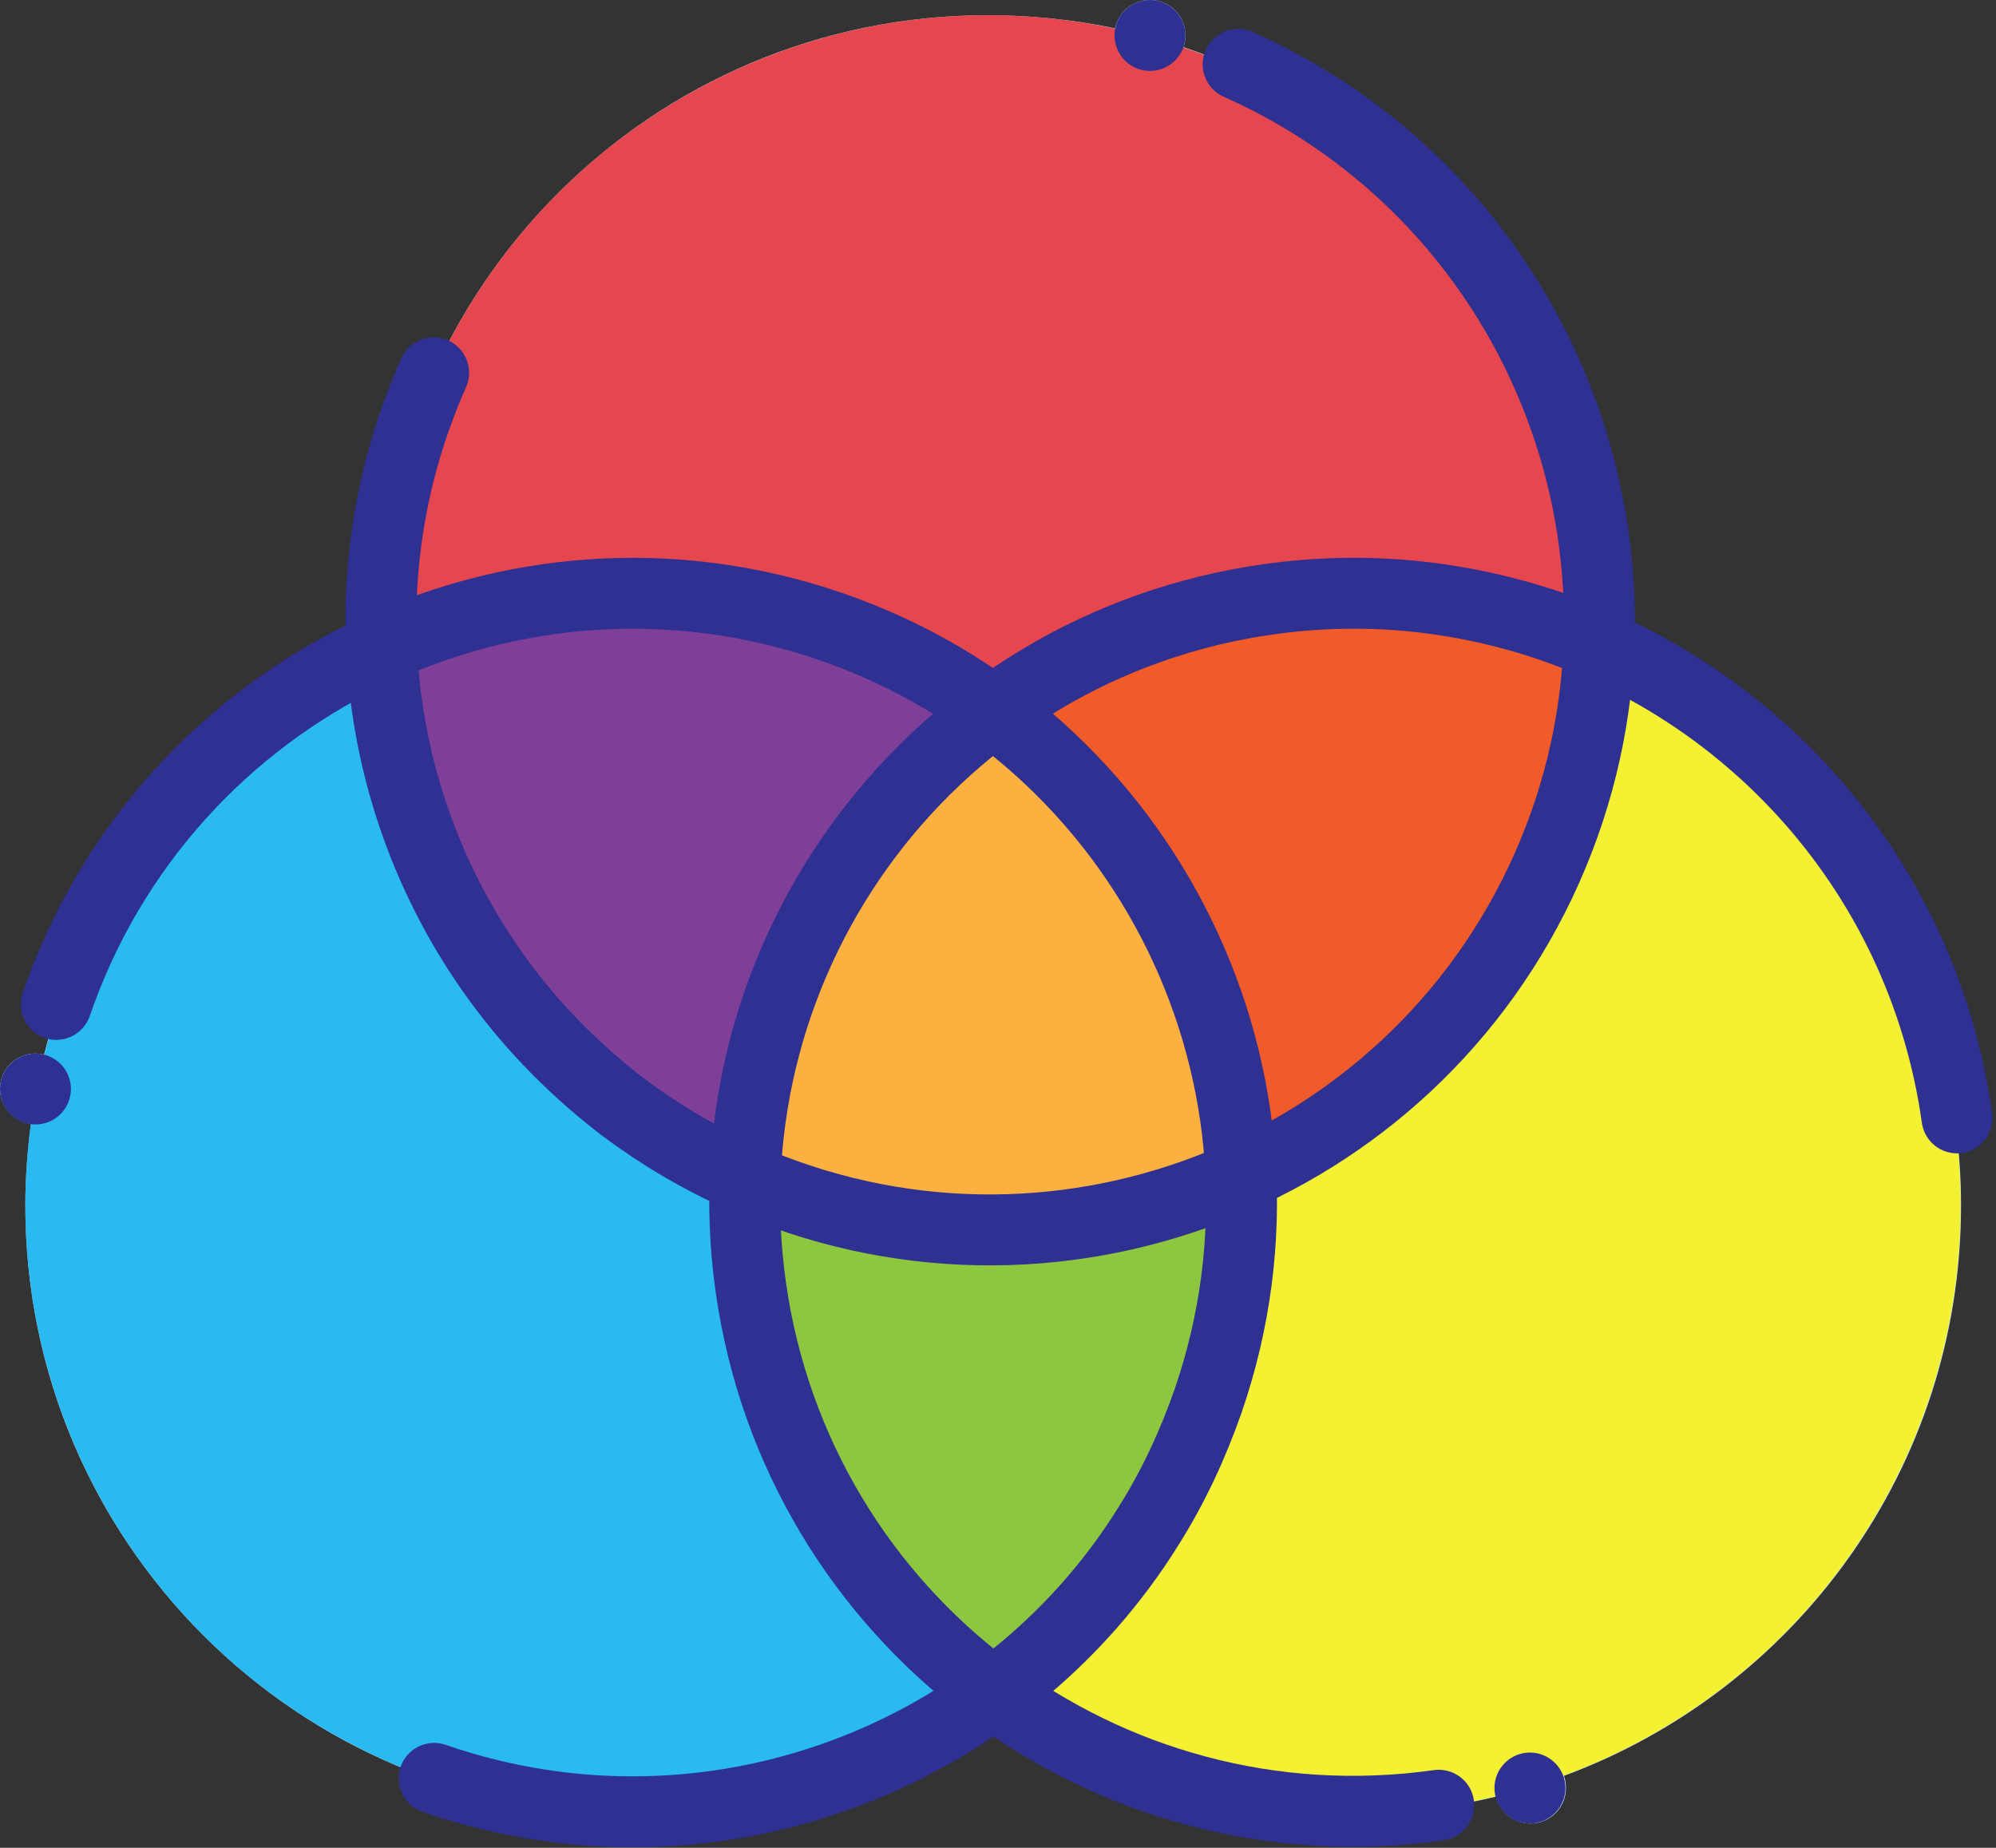
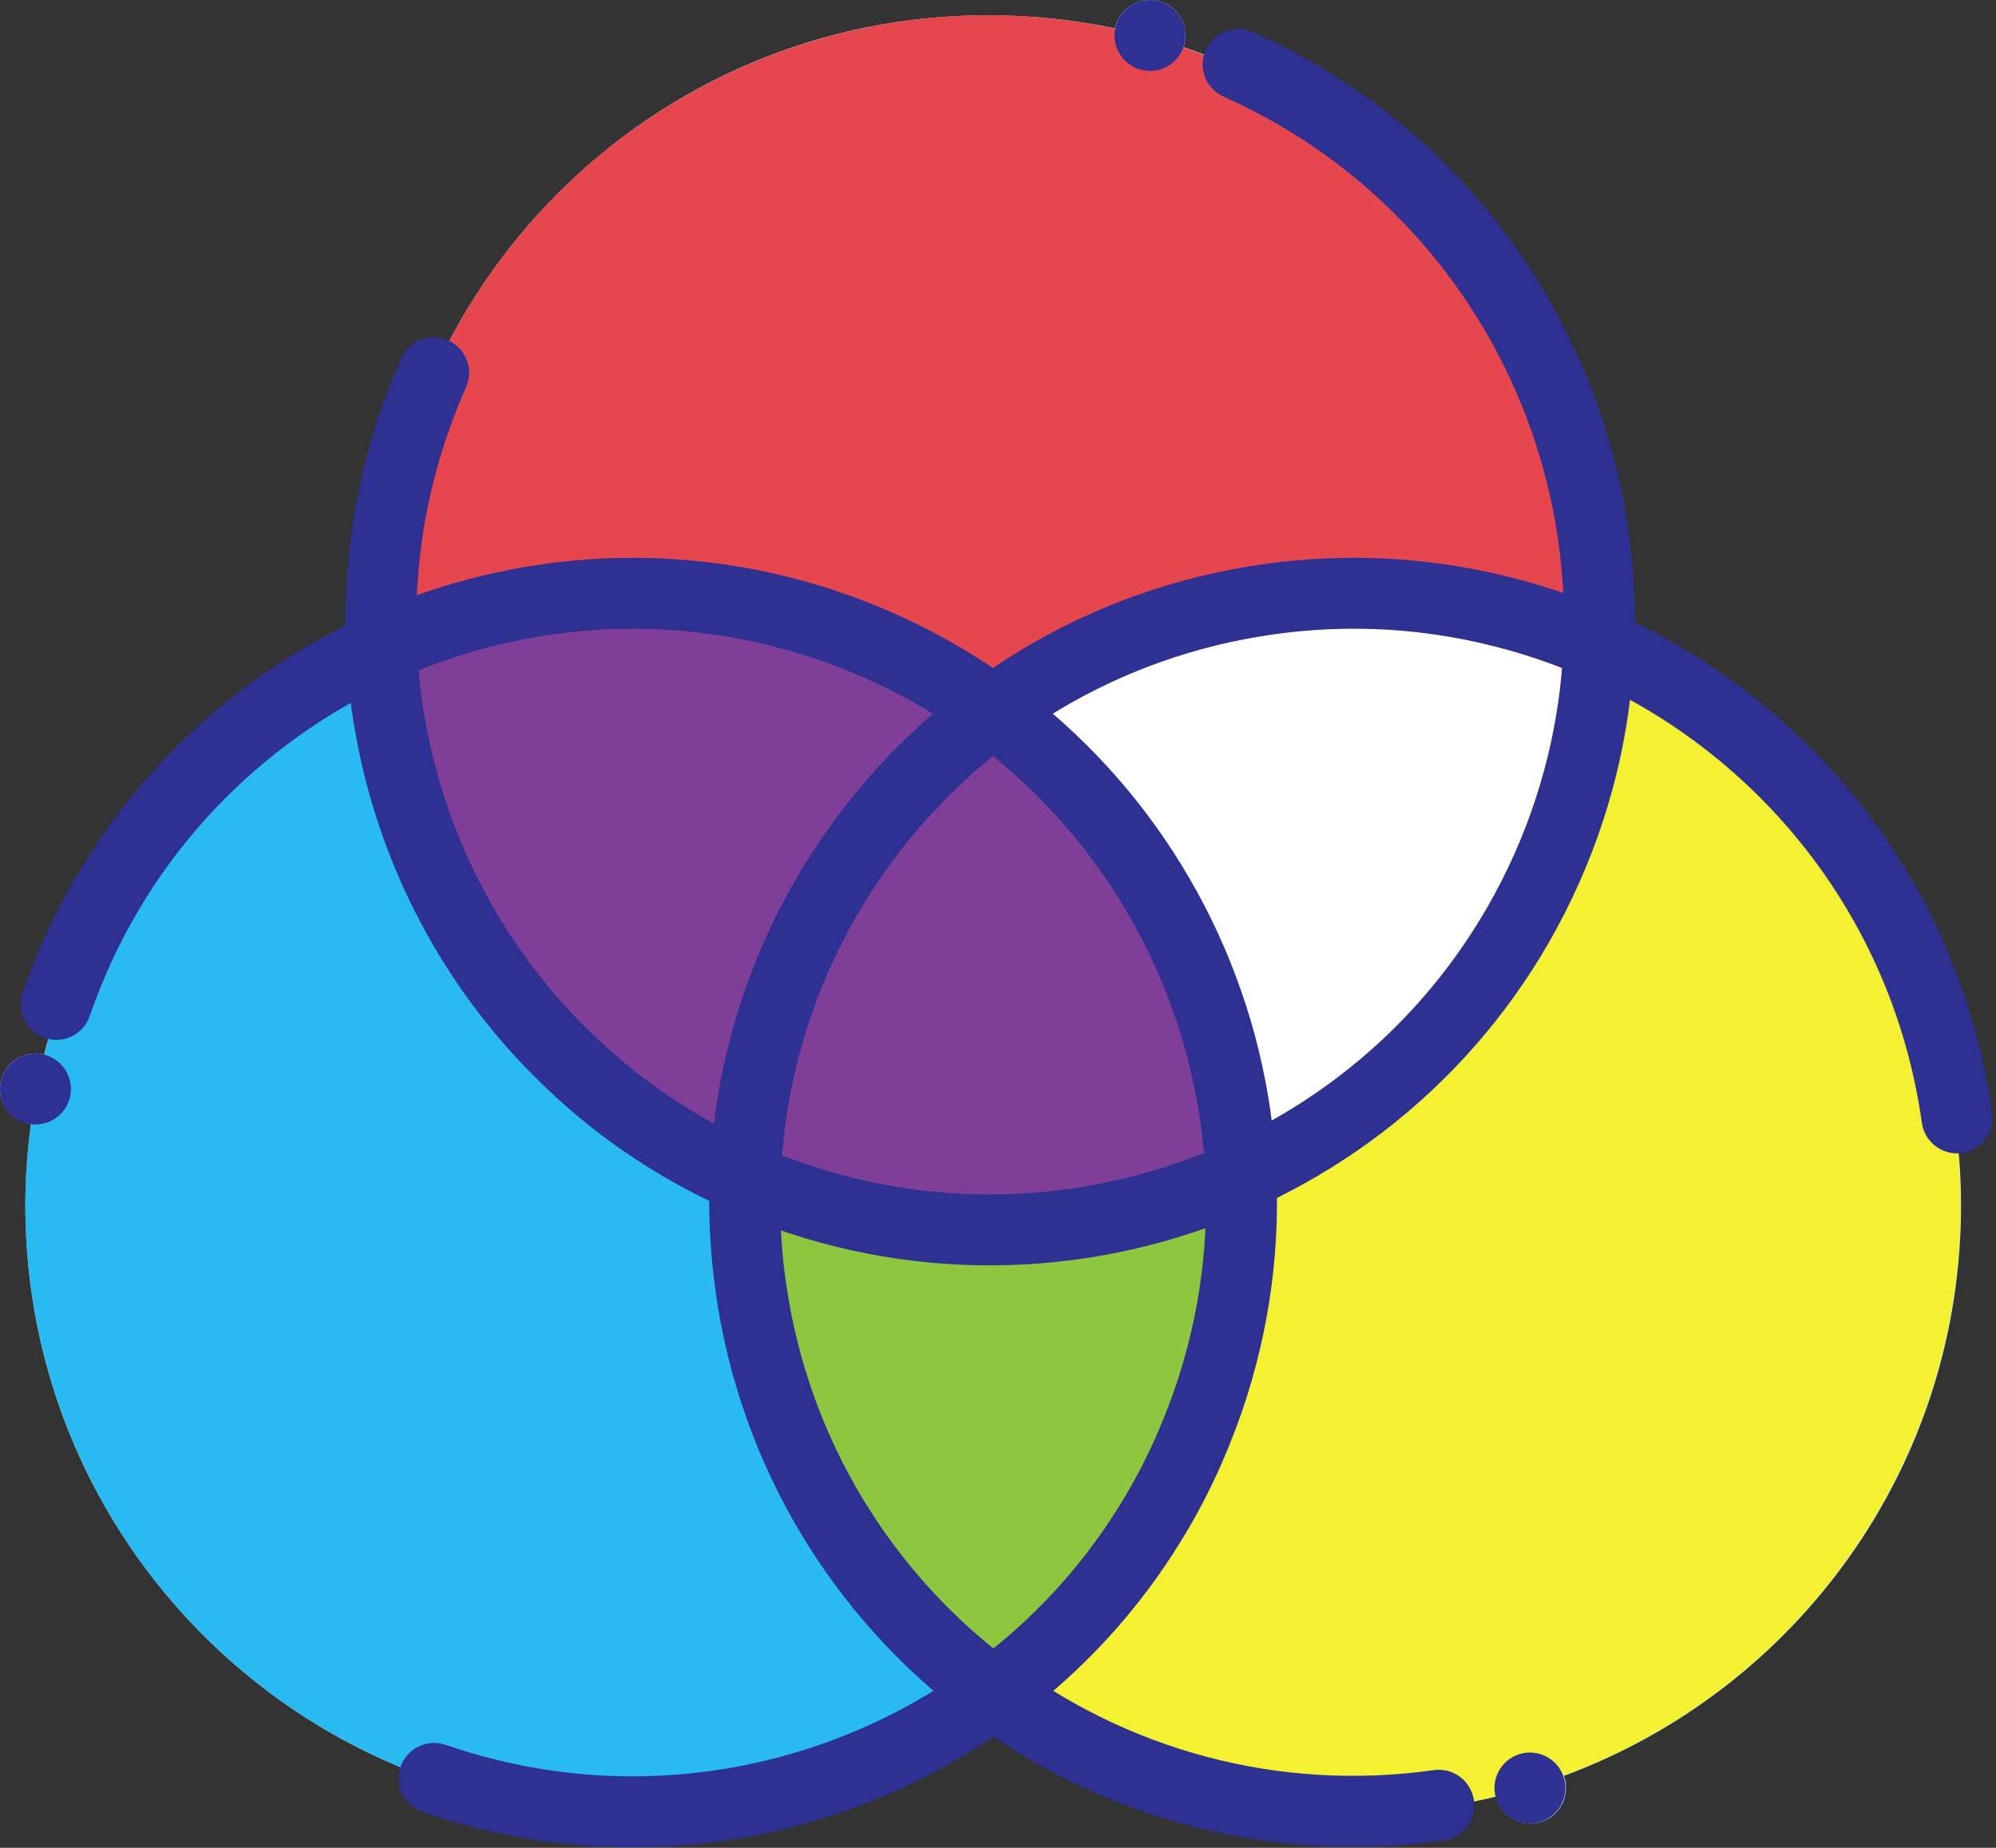
<svg xmlns="http://www.w3.org/2000/svg" version="1.1" id="Layer_1" x="0px" y="0px" viewBox="0 0 394 364.8" style="enable-background:new 0 0 394 364.8;" xml:space="preserve">
  <rect x="0" y="0" width="394" height="364.8" fill="#333333" stroke="none" />
  <style type="text/css">
	.st0{fill-rule:evenodd;clip-rule:evenodd;fill:#C7EAFB;}
	.st1{fill-rule:evenodd;clip-rule:evenodd;fill:#FFF200;fill-opacity:0.8;}
	.st2{fill-rule:evenodd;clip-rule:evenodd;fill:#00AEEF;fill-opacity:0.8;}
	.st3{fill-rule:evenodd;clip-rule:evenodd;fill:#ED1D24;fill-opacity:0.8;}
	.st4{fill-rule:evenodd;clip-rule:evenodd;fill:#FFFFFF;}
	.st5{fill-rule:evenodd;clip-rule:evenodd;fill:#8DC63F;}
	.st6{fill-rule:evenodd;clip-rule:evenodd;fill:#7F3F98;}
	.st7{fill-rule:evenodd;clip-rule:evenodd;fill:#F15A29;}
	.st8{fill-rule:evenodd;clip-rule:evenodd;fill:#FBB040;}
	.st9{fill:none;stroke:#2E3092;stroke-width:14;stroke-linecap:round;stroke-linejoin:round;}
	.st10{fill-rule:evenodd;clip-rule:evenodd;fill:#2E3092;}
</style>
  <g id="Page-1">
    <g id="Drie-musketiers-post-fb" transform="translate(-365, -52)">
      <g id="Group-5" transform="translate(374, 62)">
        <path id="Combined-Shape" class="st0" d="M218-10c3.9,0,7,3.1,7,7c0,0.8-0.1,1.6-0.4,2.3c3.3,1.1,6.5,2.4,9.7,3.7l1.1-0.4     c46.2,20.6,73.1,66.7,71.3,114.4c0.1,0,0.2,0.1,0.3,0.2l0,0.3c36.6,16.3,64.3,50.6,70.3,93.2l0,0l-0.4,0.6     c0.8,5.5,1.2,11,1.2,16.7c0,51.7-32.6,95.7-78.4,112.6c0.3,0.7,0.4,1.6,0.4,2.4c0,3.9-3.1,7-7,7c-3.3,0-6.1-2.3-6.8-5.3     c-9,2.2-18.5,3.3-28.2,3.3c-26.5,0-51-8.6-70.8-23.1L187,325l0,0l-0.2-0.1C167,339.4,142.5,348,116,348C49.7,348-4,294.3-4,228     c0-5.4,0.4-10.8,1.1-16.1c-3.4-0.5-6.1-3.4-6.1-6.9c0-3.9,3.1-7,7-7c0.6,0,1.2,0.1,1.7,0.2c0.8-3.1,1.7-6.2,2.7-9.2l-0.3-0.7     C13.3,155.8,37,131.2,66,118c0-0.1,0-0.2,0-0.3l0.1,0c-0.1-1.5-0.1-3.1-0.1-4.6C66,46.7,119.7-7,186-7c8.6,0,17,0.9,25.1,2.6     C211.8-7.6,214.6-10,218-10z" />
        <circle id="Oval-Copy-3" class="st1" cx="258" cy="228" r="120" />
        <circle id="Oval-Copy-4" class="st2" cx="116" cy="228" r="120" />
        <circle id="Oval" class="st3" cx="186" cy="113" r="120" />
        <g id="Group-4" transform="translate(103.5, 154.411)">
          <path id="Combined-Shape_1_" class="st4" d="M82.9-23.1c29.7,21.8,48.9,57,48.9,96.7c0,39.7-19.3,74.8-49,96.7      c-29.7-21.8-49-57-49-96.7c0-39.1,18.7-73.8,47.6-95.7L82.9-23.1z" />
          <path id="Combined-Shape_2_" class="st4" d="M11.9-46.4C76.4-46.4,129,4.5,131.8,68.3c-15.1,6.8-31.8,10.6-49.4,10.6      C17.9,78.9-34.7,28-37.5-35.8C-22.4-42.6-5.7-46.4,11.9-46.4z" />
          <path id="Combined-Shape_3_" class="st4" d="M154-46.4c17.2,0,33.5,3.6,48.3,10.1c-2.5,64-55.2,115.2-119.9,115.2      c-17.2,0-33.5-3.6-48.3-10.1C36.6,4.7,89.3-46.4,154-46.4z" />
          <path id="Combined-Shape_4_" class="st4" d="M84-22.4l0.2,0.2c0.4,0.3,0.8,0.6,1.1,0.9l-1.1-0.9c0.4,0.3,0.9,0.7,1.3,1l-0.2-0.1      c0.5,0.4,0.9,0.7,1.4,1.1l-1.2-0.9c0.5,0.4,1,0.8,1.5,1.2l-0.3-0.2c0.5,0.4,1,0.8,1.5,1.2L87-20c0.5,0.4,1,0.8,1.4,1.2L88.2-19      c0.5,0.4,0.9,0.8,1.4,1.1l-1.1-0.9c0.4,0.3,0.8,0.7,1.2,1l-0.1-0.1c0.4,0.4,0.9,0.8,1.3,1.1l-1.2-1c0.5,0.4,1,0.8,1.5,1.3l0,0      c0.9,0.8,1.7,1.5,2.6,2.3l-0.1-0.1c0.4,0.4,0.9,0.8,1.3,1.2l-1.2-1.1c0.5,0.4,0.9,0.9,1.4,1.3l-0.2-0.2c0.4,0.4,0.9,0.8,1.3,1.3      l-1.1-1.1c0.4,0.4,0.8,0.8,1.2,1.2l-0.1-0.1c0.4,0.4,0.8,0.8,1.2,1.2l-1.2-1.2c0.4,0.4,0.9,0.9,1.3,1.3l0,0      c0.8,0.9,1.7,1.7,2.5,2.6L99.9-8c0.4,0.4,0.8,0.9,1.2,1.3l-1-1.1c0.4,0.5,0.9,0.9,1.3,1.4l0,0c0.8,0.9,1.6,1.8,2.3,2.7L103.5-4      c0.4,0.5,0.8,0.9,1.2,1.4l-1-1.2c0.4,0.5,0.8,1,1.2,1.4l-0.2-0.3c0.4,0.4,0.7,0.9,1.1,1.3l-0.8-1c0.3,0.4,0.7,0.9,1,1.3      l-0.2-0.2c0.4,0.5,0.8,1,1.1,1.4L105.9-1c0.4,0.5,0.8,1,1.2,1.5l-0.2-0.3c0.4,0.5,0.8,1,1.1,1.5l-0.9-1.2c0.4,0.5,0.7,1,1.1,1.5      L108,1.7c0.3,0.5,0.7,0.9,1,1.4l-0.8-1.1c0.3,0.5,0.7,0.9,1,1.4L109,3.1c0.4,0.5,0.7,1,1,1.5l-0.9-1.2c0.4,0.5,0.7,1,1.1,1.5      l0,0c0.7,1,1.3,1.9,2,2.9l-0.2-0.2c0.4,0.5,0.7,1.1,1,1.6l-0.9-1.4c0.3,0.5,0.7,1,1,1.5l0,0c0.6,1,1.3,2,1.9,3l-0.1-0.2      c0.3,0.6,0.7,1.1,1,1.7l-0.8-1.4c0.3,0.5,0.6,1.1,0.9,1.6l-0.1-0.2c0.3,0.5,0.5,0.9,0.8,1.4l-0.7-1.2c0.3,0.5,0.6,1,0.9,1.5      l-0.2-0.3c0.3,0.6,0.6,1.1,0.9,1.7l-0.8-1.4c0.3,0.5,0.6,1.1,0.9,1.6l-0.1-0.3c0.3,0.5,0.5,1,0.8,1.4l0,0      c0.3,0.6,0.6,1.2,0.9,1.8l-0.7-1.4c0.3,0.5,0.5,1,0.8,1.6l-0.1-0.2c0.3,0.6,0.5,1.1,0.8,1.7l-0.7-1.5c0.3,0.6,0.6,1.1,0.8,1.7      l-0.1-0.2c0.2,0.5,0.5,1,0.7,1.5l-0.6-1.3c0.2,0.5,0.5,1,0.7,1.6l-0.1-0.3c0.3,0.6,0.5,1.1,0.8,1.7l-0.6-1.4      c0.3,0.6,0.5,1.1,0.8,1.7l0,0c0.5,1.1,1,2.2,1.4,3.4l-0.2-0.4c0.2,0.6,0.5,1.2,0.7,1.8l-0.5-1.4c0.2,0.6,0.5,1.1,0.7,1.7l0,0      c0.4,1.1,0.8,2.2,1.2,3.3l-0.1-0.2c0.2,0.6,0.4,1.2,0.6,1.8l-0.5-1.5c0.2,0.6,0.4,1.2,0.6,1.8l0,0c0.4,1.1,0.7,2.3,1.1,3.4      l-0.1-0.3c0.2,0.6,0.4,1.2,0.5,1.8l-0.5-1.5c0.2,0.6,0.4,1.2,0.5,1.8l-0.1-0.3c0.2,0.5,0.3,1.1,0.5,1.6l-0.4-1.3      c0.2,0.6,0.3,1.1,0.5,1.7l-0.1-0.3c0.2,0.6,0.3,1.3,0.5,1.9l-0.4-1.6c0.2,0.6,0.3,1.2,0.5,1.8l0,0c0.3,1.2,0.6,2.4,0.8,3.6      l-0.1-0.3c0.1,0.6,0.3,1.2,0.4,1.9l-0.3-1.6c0.1,0.6,0.3,1.3,0.4,2l-0.1-0.4c0.1,0.6,0.2,1.1,0.3,1.7l-0.3-1.3      c0.1,0.6,0.2,1.1,0.3,1.7l-0.1-0.4c0.1,0.6,0.2,1.2,0.3,1.8l-0.3-1.4c0.1,0.7,0.2,1.3,0.4,2l-0.1-0.5c0.1,0.7,0.2,1.4,0.3,2.1      l-0.3-1.6c0.1,0.6,0.2,1.1,0.3,1.7l0,0c0.2,1.3,0.4,2.6,0.5,3.9l-0.1-0.4c0.1,0.6,0.2,1.3,0.2,1.9l0,0c0.1,0.6,0.1,1.2,0.2,1.8      l-0.2-1.6c0.1,0.6,0.1,1.2,0.2,1.9l0-0.3c0.1,0.6,0.1,1.3,0.2,1.9l-0.1-1.6c0.1,0.7,0.1,1.3,0.2,2l0,0c0.1,1.2,0.2,2.3,0.2,3.5      l0,0.1l0,0c-2.3,1-4.6,2-6.9,2.9l1.1-0.4c-0.6,0.2-1.1,0.4-1.7,0.6l0.6-0.2c-0.6,0.2-1.1,0.4-1.7,0.6l1.1-0.4      c-0.6,0.2-1.1,0.4-1.7,0.6l0.6-0.2c-0.6,0.2-1.1,0.4-1.7,0.6l1.1-0.4c-0.6,0.2-1.1,0.4-1.7,0.6l0.6-0.2      c-0.6,0.2-1.2,0.4-1.8,0.6l1.2-0.4c-0.6,0.2-1.2,0.4-1.8,0.6l0.6-0.2c-0.6,0.2-1.2,0.4-1.8,0.6l1.2-0.4      c-0.6,0.2-1.1,0.4-1.7,0.5l0.5-0.2c-0.6,0.2-1.2,0.4-1.8,0.5l1.3-0.4c-0.6,0.2-1.2,0.4-1.8,0.5l0.5-0.1      c-0.6,0.2-1.2,0.3-1.8,0.5l1.3-0.4c-0.6,0.2-1.2,0.3-1.8,0.5l0.5-0.1c-0.6,0.2-1.2,0.3-1.8,0.5l1.3-0.3      c-0.6,0.2-1.2,0.3-1.8,0.5l0.5-0.1c-0.6,0.2-1.2,0.3-1.9,0.5l1.4-0.3c-0.6,0.1-1.2,0.3-1.7,0.4l0.3-0.1      c-0.6,0.1-1.2,0.3-1.8,0.4l1.5-0.3c-0.6,0.1-1.2,0.3-1.8,0.4l0.3-0.1c-0.6,0.1-1.2,0.3-1.8,0.4l1.5-0.3      c-0.6,0.1-1.2,0.3-1.9,0.4l0.4-0.1c-0.6,0.1-1.2,0.3-1.8,0.4l1.4-0.3c-0.6,0.1-1.2,0.3-1.9,0.4l0.4-0.1c-0.7,0.1-1.3,0.2-2,0.4      l1.5-0.3c-0.5,0.1-1.1,0.2-1.6,0.3l0.1,0c-0.6,0.1-1.2,0.2-1.8,0.3l1.7-0.3c-0.7,0.1-1.3,0.2-2,0.3l0.4-0.1      c-0.6,0.1-1.3,0.2-1.9,0.3l1.5-0.2c-0.6,0.1-1.2,0.2-1.8,0.3l0.3,0c-0.6,0.1-1.3,0.2-1.9,0.3l1.7-0.2c-0.6,0.1-1.2,0.2-1.7,0.2      l0.1,0c-0.6,0.1-1.2,0.1-1.8,0.2l1.7-0.2c-0.7,0.1-1.3,0.2-2,0.2l0.3,0c-0.7,0.1-1.3,0.1-2,0.2l1.7-0.2      c-0.6,0.1-1.2,0.1-1.7,0.2l0,0c-0.6,0.1-1.2,0.1-1.8,0.2l1.8-0.2c-0.7,0.1-1.3,0.1-2,0.2l0.2,0c-0.7,0.1-1.3,0.1-2,0.1l1.7-0.1      c-0.6,0-1.2,0.1-1.8,0.1l0,0c-1.3,0.1-2.5,0.1-3.8,0.2l0,0c-1.3,0-2.6,0.1-3.9,0.1c-1.3,0-2.6,0-3.9-0.1l0.1,0      c-0.6,0-1.2,0-1.9-0.1l1.8,0.1c-0.7,0-1.3,0-2-0.1l0.2,0c-0.6,0-1.3-0.1-1.9-0.1l1.7,0.1c-0.6,0-1.3-0.1-1.9-0.1l0.2,0      c-0.6,0-1.2-0.1-1.9-0.1l1.6,0.1c-0.6,0-1.3-0.1-1.9-0.1l0.3,0c-0.7-0.1-1.4-0.1-2-0.2l1.7,0.2c-0.6,0-1.2-0.1-1.8-0.2l0.1,0      c-0.6-0.1-1.2-0.1-1.8-0.2l1.7,0.2c-0.7-0.1-1.3-0.1-2-0.2l0.2,0c-0.6-0.1-1.3-0.1-1.9-0.2l1.7,0.2c-0.6-0.1-1.3-0.1-1.9-0.2      l0.2,0c-0.6-0.1-1.2-0.2-1.8-0.2l1.6,0.2c-0.6-0.1-1.3-0.2-1.9-0.3l0.2,0c-0.6-0.1-1.3-0.2-1.9-0.3l1.7,0.3      c-0.6-0.1-1.2-0.2-1.8-0.3l0.1,0c-0.6-0.1-1.2-0.2-1.8-0.3l1.7,0.3c-0.6-0.1-1.2-0.2-1.9-0.3l0.1,0c-0.6-0.1-1.2-0.2-1.8-0.3      l1.7,0.3c-0.6-0.1-1.3-0.2-1.9-0.4l0.3,0.1c-0.6-0.1-1.2-0.2-1.8-0.3l1.5,0.3c-0.6-0.1-1.3-0.2-1.9-0.4l0.4,0.1      c-0.7-0.1-1.3-0.3-2-0.4l1.6,0.3c-0.6-0.1-1.1-0.2-1.7-0.4l0.1,0c-0.6-0.1-1.1-0.3-1.7-0.4L56,76c-0.7-0.1-1.3-0.3-1.9-0.5      l0.3,0.1c-0.6-0.1-1.2-0.3-1.8-0.5l1.5,0.4c-0.6-0.1-1.2-0.3-1.7-0.4l0.2,0.1c-0.6-0.2-1.2-0.3-1.8-0.5l1.6,0.4      c-0.6-0.1-1.2-0.3-1.7-0.5l0.1,0c-0.6-0.2-1.2-0.3-1.8-0.5l1.7,0.5c-0.6-0.2-1.2-0.3-1.7-0.5l0,0c-2.3-0.7-4.6-1.4-6.9-2.2      c-0.5-0.2-1.1-0.4-1.6-0.6l0,0c-0.6-0.2-1.2-0.5-1.8-0.7c0,0-0.1,0-0.1,0l0.1,0c-0.5-0.2-1.1-0.4-1.6-0.6l1.5,0.6      c-0.6-0.2-1.2-0.5-1.7-0.7L37,70c-0.6-0.2-1.2-0.5-1.7-0.7l1.5,0.6c-0.6-0.2-1.1-0.5-1.7-0.7l0,0l-1-0.4l0,0      c0.6-16,4.4-31.3,10.7-45.1l0,0c3.5-7.7,7.9-15,12.9-21.8l0,0c1.4-1.9,2.9-3.8,4.5-5.6l0,0c1.9-2.3,4-4.5,6.1-6.7l-0.1,0.1      c0.4-0.4,0.8-0.9,1.3-1.3l-1.1,1.2c0.4-0.4,0.9-0.9,1.3-1.3l0,0c0.8-0.8,1.7-1.6,2.5-2.4l0,0c1.3-1.2,2.7-2.4,4-3.6l0,0l1.2-1      c0.4-0.4,0.9-0.7,1.3-1.1l-1,0.8c0.4-0.3,0.8-0.7,1.2-1l-0.2,0.2c0.5-0.4,1-0.8,1.5-1.2l-1.3,1c0.5-0.4,0.9-0.8,1.4-1.1l0,0      c0.9-0.7,1.7-1.3,2.6-2C83.3-22.9,83.6-22.6,84-22.4z" />
        </g>
        <path id="Combined-Shape_5_" class="st5" d="M187,131c29.7,21.9,49,57.2,49,97c0,39.8-19.3,75.1-49,97c-29.7-21.9-49-57.2-49-97     c0-39.2,18.7-74.1,47.7-96L187,131z" />
        <path id="Combined-Shape_6_" class="st6" d="M115.3,107c64.4,0,116.9,51.2,119.7,115.3c-15,6.9-31.7,10.7-49.3,10.7     C121.3,233,68.8,181.8,66,117.7C81,110.8,97.7,107,115.3,107z" />
-         <path id="Combined-Shape_7_" class="st7" d="M258.5,107c17.3,0,33.7,3.6,48.5,10.2C304.5,181.6,251.5,233,186.5,233     c-17.3,0-33.7-3.6-48.5-10.2C140.5,158.4,193.5,107,258.5,107z" />
-         <path id="Combined-Shape_8_" class="st8" d="M188,131.7l0.4,0.3c0.4,0.3,0.7,0.5,1.1,0.8l-1.1-0.8c0.4,0.3,0.8,0.6,1.3,1     l-0.2-0.1c0.5,0.4,0.9,0.7,1.4,1.1l-1.2-1c0.5,0.4,1,0.8,1.5,1.2l0,0l1.1,0.9c0.4,0.4,0.9,0.7,1.3,1.1l-1-0.8     c0.4,0.3,0.8,0.7,1.2,1l-0.2-0.2c0.5,0.4,1,0.8,1.4,1.2l-1.2-1c0.5,0.4,1,0.8,1.4,1.2l0,0c0.9,0.8,1.8,1.6,2.7,2.4l-0.3-0.3     c0.5,0.4,0.9,0.8,1.4,1.3l-1.1-1c0.4,0.4,0.9,0.8,1.3,1.2L199,141c0.4,0.4,0.8,0.8,1.3,1.2l-1-1c0.4,0.4,0.8,0.8,1.2,1.2     l-0.2-0.1c0.4,0.4,0.8,0.8,1.2,1.2l-1.1-1.1c0.5,0.5,0.9,0.9,1.4,1.4l-0.3-0.3c0.5,0.5,0.9,0.9,1.4,1.4l-1.1-1.1     c0.4,0.4,0.8,0.8,1.2,1.2l-0.1-0.1c0.3,0.4,0.7,0.7,1,1.1l-1-1c0.4,0.5,0.9,0.9,1.3,1.4l-0.3-0.4c0.4,0.5,0.9,0.9,1.3,1.4l-1-1.1     c0.4,0.5,0.8,0.9,1.2,1.4l-0.3-0.3c0.4,0.5,0.8,0.9,1.2,1.4l0,0c0.4,0.4,0.8,0.9,1.1,1.3l-1-1.1c0.4,0.5,0.8,0.9,1.2,1.4     l-0.2-0.3c0.4,0.5,0.8,0.9,1.2,1.4l-1-1.1c0.4,0.5,0.8,1,1.2,1.5l-0.3-0.3c0.4,0.4,0.7,0.9,1.1,1.3l-0.8-1c0.3,0.4,0.7,0.8,1,1.3     l-0.3-0.3c0.4,0.5,0.8,1,1.1,1.4l-0.9-1.1c0.4,0.5,0.8,1,1.2,1.5l-0.3-0.4c0.4,0.5,0.8,1,1.2,1.6l-0.9-1.2c0.4,0.5,0.7,1,1.1,1.4     l-0.2-0.2c0.3,0.4,0.7,0.9,1,1.4l-0.8-1.1c0.3,0.4,0.7,0.9,1,1.4l-0.2-0.2c0.4,0.5,0.7,1,1,1.5l-0.9-1.2c0.4,0.5,0.8,1.1,1.1,1.6     l-0.3-0.4c0.4,0.5,0.7,1,1.1,1.6l0,0c0.3,0.5,0.6,0.9,0.9,1.4l-0.8-1.2c0.3,0.5,0.7,1,1,1.5l-0.2-0.3c0.3,0.5,0.7,1.1,1,1.6     l-0.8-1.3c0.3,0.5,0.7,1.1,1,1.6l-0.2-0.3c0.3,0.5,0.6,1,0.9,1.5l-0.7-1.2c0.3,0.5,0.6,0.9,0.9,1.4l-0.1-0.2     c0.3,0.5,0.6,1,0.9,1.5l-0.8-1.3c0.4,0.6,0.7,1.2,1.1,1.7l-0.3-0.5c0.3,0.6,0.7,1.2,1,1.7l-0.7-1.3c0.3,0.5,0.6,1,0.8,1.4     l-0.1-0.2c0.3,0.5,0.6,1,0.8,1.5l-0.7-1.3c0.3,0.5,0.6,1,0.9,1.5l-0.1-0.2c0.3,0.5,0.6,1.1,0.9,1.6l-0.7-1.4     c0.3,0.6,0.6,1.1,0.9,1.7l0,0c0.6,1,1.1,2.1,1.6,3.1l-0.1-0.2c0.3,0.5,0.5,1.1,0.8,1.6l-0.7-1.4c0.3,0.6,0.6,1.2,0.9,1.8     l-0.2-0.4c0.2,0.5,0.5,1,0.7,1.5l-0.5-1.2c0.2,0.5,0.5,1,0.7,1.5l-0.1-0.3c0.3,0.6,0.5,1.1,0.8,1.7l-0.6-1.4     c0.3,0.6,0.5,1.2,0.8,1.8l-0.2-0.4c0.3,0.6,0.5,1.2,0.8,1.8l-0.6-1.4c0.2,0.5,0.5,1.1,0.7,1.6l-0.1-0.2c0.2,0.5,0.4,1,0.7,1.6     l-0.6-1.3c0.2,0.5,0.4,1.1,0.7,1.6l-0.1-0.3c0.2,0.6,0.5,1.2,0.7,1.7l-0.6-1.5c0.2,0.6,0.5,1.2,0.7,1.8l0,0     c0.4,1.1,0.8,2.2,1.2,3.4l-0.1-0.2c0.2,0.6,0.4,1.2,0.6,1.7l-0.5-1.5c0.2,0.6,0.4,1.2,0.6,1.8l-0.1-0.3c0.2,0.6,0.4,1.1,0.6,1.7     l-0.4-1.4c0.2,0.5,0.4,1.1,0.5,1.6l-0.1-0.3c0.2,0.6,0.4,1.2,0.6,1.8l-0.5-1.5c0.2,0.6,0.4,1.2,0.6,1.8l-0.1-0.3     c0.2,0.6,0.4,1.3,0.6,1.9l-0.5-1.6c0.2,0.6,0.3,1.1,0.5,1.7v0c0.3,1.2,0.7,2.4,1,3.6l0,0c0.3,1.2,0.6,2.4,0.8,3.6l-0.1-0.4     c0.1,0.6,0.3,1.3,0.4,1.9l-0.3-1.5c0.1,0.6,0.3,1.3,0.4,1.9l-0.1-0.4c0.1,0.6,0.2,1.1,0.3,1.7l-0.2-1.2c0.1,0.5,0.2,1.1,0.3,1.6     l-0.1-0.4c0.1,0.6,0.2,1.2,0.3,1.8l-0.3-1.4c0.1,0.7,0.2,1.3,0.4,2l0,0c0.2,1.2,0.4,2.4,0.6,3.6l0-0.3c0.1,0.6,0.2,1.3,0.3,1.9     l-0.2-1.6c0.1,0.6,0.2,1.3,0.3,1.9l0,0c0.2,1.2,0.3,2.5,0.4,3.7l0-0.4c0.1,0.7,0.1,1.3,0.2,2l-0.1-1.6c0.1,0.7,0.1,1.3,0.2,2v0     c0.1,1.1,0.1,2.2,0.2,3.4l0,0.2l0,0l-0.8,0.3c-0.6,0.2-1.1,0.5-1.7,0.7l0.7-0.3c-0.6,0.3-1.2,0.5-1.8,0.7l1.1-0.4     c-0.5,0.2-1.1,0.5-1.7,0.7l0.6-0.2c-0.6,0.2-1.1,0.5-1.7,0.7l1.1-0.4c-0.6,0.2-1.2,0.5-1.7,0.7l0.6-0.3c-0.5,0.2-1.1,0.4-1.6,0.6     l0,0c-0.6,0.2-1.2,0.5-1.8,0.7l1.1-0.4c-0.6,0.2-1.1,0.4-1.7,0.6l0.6-0.2c-0.6,0.2-1.2,0.4-1.7,0.6l1.2-0.4     c-0.6,0.2-1.2,0.4-1.8,0.6l0.6-0.2c-0.6,0.2-1.2,0.4-1.8,0.6l1.2-0.4c-0.5,0.2-1.1,0.4-1.6,0.5l0.4-0.1c-0.6,0.2-1.2,0.4-1.8,0.6     l1.3-0.4c-0.6,0.2-1.2,0.4-1.8,0.6l0.5-0.2c-0.6,0.2-1.2,0.4-1.8,0.5l1.3-0.4c-0.6,0.2-1.1,0.3-1.7,0.5l0.4-0.1     c-0.6,0.2-1.2,0.4-1.8,0.5l1.5-0.4c-0.6,0.2-1.2,0.3-1.8,0.5l0.3-0.1c-0.6,0.2-1.2,0.3-1.8,0.5l1.5-0.4c-0.6,0.2-1.2,0.3-1.7,0.5     l0.3-0.1c-0.6,0.2-1.2,0.3-1.8,0.4l1.5-0.4c-0.6,0.2-1.3,0.3-1.9,0.5l0.4-0.1c-0.6,0.1-1.2,0.3-1.8,0.4l1.5-0.3     c-0.6,0.1-1.2,0.3-1.8,0.4l0.3-0.1c-0.6,0.1-1.2,0.3-1.9,0.4l1.6-0.3c-0.6,0.1-1.2,0.3-1.8,0.4l0.2,0c-0.6,0.1-1.2,0.2-1.8,0.4     l1.6-0.3c-0.6,0.1-1.2,0.2-1.8,0.4l0.2,0c-0.6,0.1-1.3,0.2-1.9,0.3l1.7-0.3c-0.6,0.1-1.2,0.2-1.8,0.3l0.1,0     c-0.6,0.1-1.2,0.2-1.8,0.3l1.8-0.3c-0.6,0.1-1.3,0.2-1.9,0.3l0.1,0c-0.6,0.1-1.2,0.2-1.8,0.3l1.7-0.3c-0.7,0.1-1.3,0.2-2,0.3     l0.3,0c-0.6,0.1-1.3,0.2-1.9,0.3l1.7-0.2c-0.6,0.1-1.1,0.2-1.7,0.2l0,0c-1.2,0.2-2.4,0.3-3.6,0.4c-0.1,0-0.2,0-0.4,0     c-1.2,0.1-2.4,0.2-3.6,0.3l0.1,0c-0.6,0-1.2,0.1-1.8,0.1l0,0c-0.7,0-1.4,0.1-2.1,0.1l1.7-0.1c-0.6,0-1.2,0-1.8,0.1h0     c-1.3,0-2.6,0.1-3.9,0.1c-1.3,0-2.6,0-3.9-0.1h0c-1.3,0-2.6-0.1-3.9-0.2l0.2,0c-0.6,0-1.2-0.1-1.9-0.1l1.7,0.1     c-0.7,0-1.3-0.1-2-0.1l0.3,0c-0.7-0.1-1.4-0.1-2-0.2l1.7,0.2c-0.6,0-1.2-0.1-1.8-0.2l0.1,0c-0.6-0.1-1.2-0.1-1.8-0.2l1.7,0.2     c-0.7-0.1-1.3-0.1-2-0.2l0.2,0c-0.6-0.1-1.3-0.1-1.9-0.2l1.7,0.2c-0.6-0.1-1.3-0.1-1.9-0.2l0.2,0c-0.6-0.1-1.2-0.2-1.8-0.2     l1.6,0.2c-0.6-0.1-1.3-0.2-1.9-0.3l0.3,0c-0.7-0.1-1.3-0.2-1.9-0.3l1.7,0.3c-0.6-0.1-1.2-0.2-1.8-0.3l0.1,0     c-0.6-0.1-1.2-0.2-1.8-0.3l1.6,0.3c-0.7-0.1-1.3-0.2-2-0.3l0.3,0.1c-0.6-0.1-1.2-0.2-1.8-0.3l1.5,0.3c-0.6-0.1-1.2-0.2-1.8-0.3     l0.4,0.1c-0.6-0.1-1.3-0.2-1.9-0.4l1.5,0.3c-0.6-0.1-1.2-0.2-1.8-0.4l0.3,0.1c-0.6-0.1-1.3-0.3-1.9-0.4l1.7,0.4     c-0.6-0.1-1.1-0.2-1.7-0.4l0,0c-0.6-0.1-1.1-0.3-1.7-0.4l1.7,0.4c-0.7-0.1-1.3-0.3-2-0.5l0.3,0.1c-0.6-0.1-1.2-0.3-1.8-0.4     l1.5,0.4c-0.6-0.1-1.2-0.3-1.8-0.4l0.3,0.1c-0.6-0.2-1.2-0.3-1.9-0.5l1.6,0.4c-0.6-0.1-1.1-0.3-1.7-0.4l0,0     c-2.3-0.6-4.6-1.3-6.9-2.1c-0.1,0-0.1,0-0.2-0.1c-1.1-0.4-2.1-0.7-3.2-1.1c-0.6-0.2-1.3-0.5-1.9-0.7l1.6,0.6     c-0.5-0.2-1.1-0.4-1.6-0.6l0.1,0c-0.5-0.2-1.1-0.4-1.6-0.6l1.5,0.6c-0.6-0.2-1.2-0.5-1.7-0.7l0,0c-0.9-0.4-1.8-0.7-2.7-1.1     c1-25,9.6-48,23.7-66.8l0,0c1.1-1.4,2.2-2.9,3.3-4.2l0,0c1.2-1.4,2.3-2.8,3.6-4.1l0,0c1.2-1.3,2.5-2.7,3.7-4l0,0     c0.8-0.8,1.6-1.7,2.5-2.5l-0.1,0.1c0.4-0.4,0.9-0.8,1.3-1.3l-1.2,1.2c0.4-0.4,0.9-0.8,1.3-1.2l0,0c0.9-0.8,1.8-1.6,2.7-2.4     l-0.1,0.1c0.4-0.4,0.8-0.7,1.3-1.1l-1.1,1c0.5-0.4,1-0.9,1.5-1.3l0,0c0.9-0.7,1.7-1.4,2.6-2.1l-0.1,0.1c0.4-0.4,0.9-0.7,1.4-1.1     l-1.3,1c0.5-0.4,1-0.8,1.5-1.2l0,0l1.3-1l0,0l1.3-0.9C187.3,131.2,187.7,131.5,188,131.7z" />
        <path id="Oval_1_" class="st9" d="M76.6,63.6c-20.4,45.9-9.8,97.8,22.9,132c4.4,4.6,9.2,8.9,14.4,12.9     c7.2,5.4,15.1,10.1,23.6,13.9c60.7,27,131.8-0.3,158.8-60.9S296,29.7,235.4,2.7" />
        <path id="Oval-Copy" class="st9" d="M377.3,210.7c-7-49.8-43.5-88.1-89.3-99.8c-6.2-1.6-12.6-2.7-19.1-3.3     c-9-0.8-18.1-0.6-27.4,0.7c-65.8,9.2-111.6,70-102.3,135.8s70,111.6,135.8,102.3" />
        <path id="Oval-Copy-2" class="st9" d="M76.7,341.1c47.5,16.4,98.3,1.2,129.5-34.3c4.2-4.8,8.1-10,11.5-15.5     c4.8-7.6,8.7-15.9,11.8-24.8c21.6-62.8-11.8-131.2-74.5-152.8S23.7,125.5,2.1,188.3" />
        <circle id="Oval_2_" class="st10" cx="-2" cy="205" r="7" />
        <circle id="Oval-Copy-6" class="st10" cx="218" cy="-3" r="7" />
        <circle id="Oval-Copy-5" class="st10" cx="293" cy="343" r="7" />
      </g>
    </g>
  </g>
</svg>